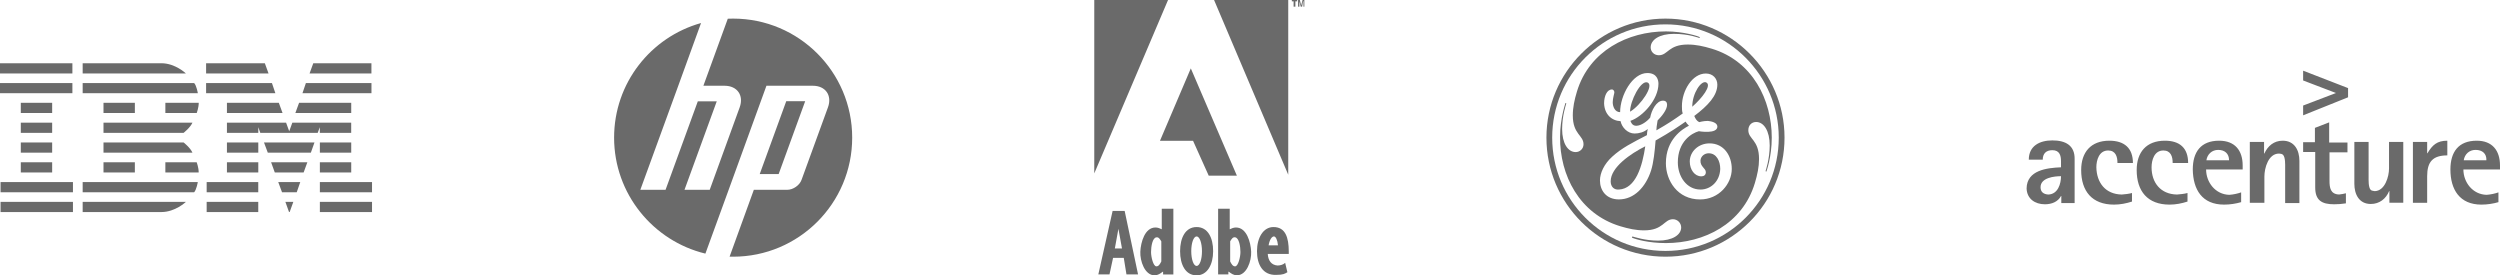
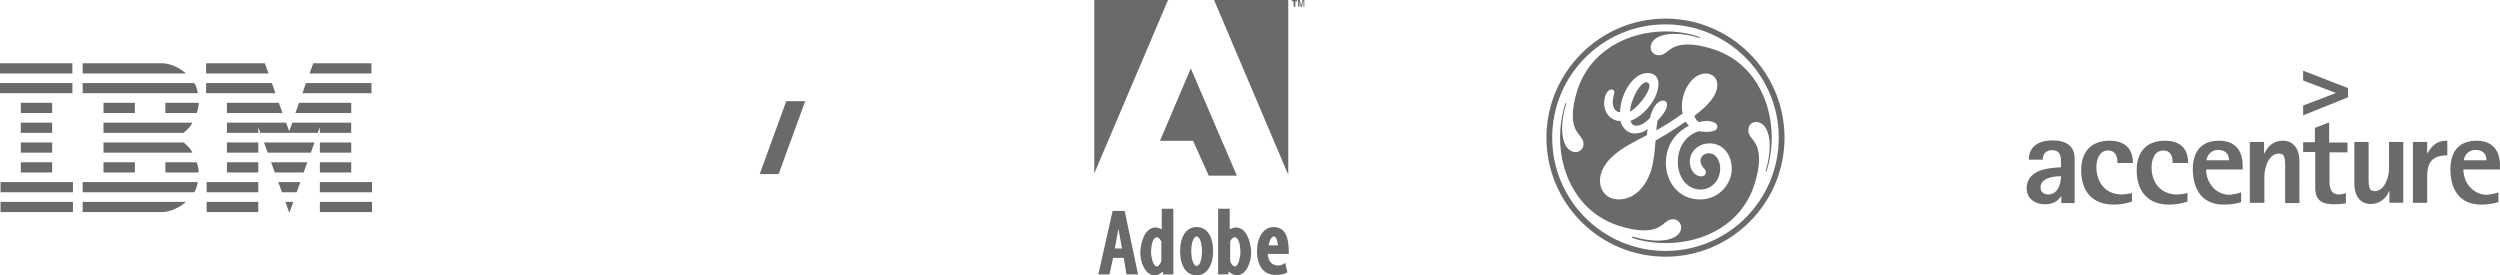
<svg xmlns="http://www.w3.org/2000/svg" xml:space="preserve" id="Layer_1" x="0" y="0" viewBox="0 0 672 74">
  <style>
        .st0{fill:#6a6a6a}
    </style>
  <path d="M77.69 56.99h.17l.99-2.73h-2.14zM5.59 27.64h8.43v2.74H5.59zM61 43.61h8.43v2.74H61zm0-5.32h8.43v2.74H61zM.15 54.26h19.46V57H.15zm44.3-10.65v2.74h8.96c0-1.29-.54-2.74-.54-2.74zm-22.23 8.07h29.96c.63-.63.99-2.74.99-2.74H22.22zM73.1 22.33H55.4v2.73h18.62zM55.55 48.94h13.87v2.74H55.55zm-11.1-18.56h8.43s.54-1.45.54-2.74h-8.97zm11.1 23.88h13.87V57H55.55zM22.22 57h21.15c3.75 0 6.59-2.73 6.59-2.73H22.22zM.15 48.94h19.46v2.74H.15zM61 30.38h14.95l-1-2.74H61zM71.19 17H55.4v2.74h16.78zm14.79 26.61h8.43v2.74h-8.43zM43.37 17H22.22v2.74h27.74S47.13 17 43.37 17m8.82 5.33H22.22v2.73h30.96s-.36-2.11-.99-2.73M99.84 17H84.21l-1 2.74h16.63zm.01 5.33H82.22l-.92 2.73h18.55zm-5.44 5.31H80.39l-1 2.74h15.02zm-66.59 0h8.43v2.74h-8.43zM5.59 38.29h8.43v2.74H5.59zm43.76 0H27.82v2.74h23.91c-.57-1.33-2.38-2.74-2.38-2.74M0 17h19.46v2.74H0zm5.59 26.61h8.43v2.74H5.59zM0 22.32h19.46v2.74H0zm5.59 10.65h8.43v2.74H5.59zm22.23 10.64h8.43v2.74h-8.43zm0-10.64v2.74h21.53s1.8-1.4 2.38-2.74zm58.16 5.32h8.43v2.74h-8.43zM75.81 51.68h3.95l.95-2.74h-5.92zM94.4 35.71v-2.74H78.58l-.84 2.32-.84-2.32H61v2.74h8.43v-1.52l.54 1.52H85.4l.57-1.52v1.52zm-8.42 13.23H100v2.74H85.98zm0 5.32H100V57H85.98zm-12.12-7.91h7.76l1-2.74h-9.75zm-1.88-5.32h11.58l.97-2.74H70.96zm139.36-13.82-7.13 19.58h5.09l7.13-19.58z" class="st0" />
-   <path d="M197.07 5c-.48 0-.96 0-1.44.03l-6.56 18.02h5.7c3.39 0 5.22 2.59 4.06 5.79l-8.06 22.18h-6.78l8.67-23.78h-5.09l-8.67 23.78h-6.78l10.21-28 6.11-16.83C174.96 9.96 165.07 22.31 165.07 37c0 15.1 10.5 27.78 24.54 31.17l5.95-16.32 10.46-28.8h12.48c3.39 0 5.22 2.59 4.06 5.79l-7.1 19.49c-.51 1.47-2.27 2.69-3.84 2.69h-8.99L196.11 69h.96c17.66 0 32-14.34 32-32s-14.33-32-32-32m261.57 17.16c-1.33-.66-3.76 2.88-3.76 6.53 2.65-2.32 5.31-5.75 3.76-6.53m-25.69 26.58c0 1.44.89 2.33 2.21 2.21 4.54-.22 6.31-6.31 7.09-11.63-3.98 2-9.3 5.65-9.3 9.42" class="st0" />
  <path d="M460.08 13.08c-2.21-.66-4.21-1.11-6.42-1.11-5.2 0-5.31 2.88-7.75 2.88-1.33 0-2.21-1-2.21-2.1 0-2.1 2.44-3.65 6.2-3.65 4.1 0 6.87 1.11 6.87 1.11s.11 0 .11-.11c.11 0 0-.11 0-.11-.22-.22-4.32-1.55-9.08-1.55-10.19 0-20.6 5.2-23.92 16.17-.66 2.21-1.11 4.21-1.11 6.42 0 5.09 2.88 5.31 2.88 7.75 0 1.22-1 2.1-2.1 2.1-2.1 0-3.65-2.33-3.65-6.2 0-3.54 1-6.42 1.11-6.87 0 0 0-.11-.11-.11h-.11c0 .11-1.44 4.1-1.44 9.08-.11 10.3 5.2 20.71 16.17 24.03 2.21.66 4.21 1.11 6.42 1.11 5.2 0 5.31-2.99 7.75-2.99 1.22 0 2.21 1 2.21 2.21 0 1.99-2.33 3.54-6.2 3.54-3.54 0-6.42-1-6.87-1.11 0 0-.11 0-.11.11-.11.11 0 .22 0 .22 1 .44 4.43 1.44 9.08 1.44 10.19 0 20.6-5.09 23.92-16.17.66-2.21 1.11-4.32 1.11-6.42 0-5.2-2.88-5.31-2.88-7.75 0-1.33.89-2.21 2.1-2.21 2.1 0 3.65 2.44 3.65 6.31 0 3.65-1.11 6.87-1.11 6.87s0 .11.11.11c0 .11.11 0 .11 0s1.44-3.88 1.44-9.08c0-10.08-5.1-20.6-16.17-23.92m-3.1 40.53c-6.09 0-9.19-5.09-9.19-9.74 0-6.42 4.43-9.19 6.2-10.08-.33-.33-.66-.66-.89-1.11-2.1 1.44-3.99 2.77-8.08 5.09-.22 2.88-.55 5.98-1.22 8.08-1.44 4.43-4.54 7.75-8.64 7.75-3.43 0-5.09-2.44-5.09-5.09 0-1.99 1.11-4.43 3.32-6.42 2.55-2.33 5.43-3.76 9.3-5.76 0-.55.11-1 .22-1.66-1 .89-2.44 1.22-3.54 1.22-1.88 0-3.43-1.66-3.76-3.32-2.44-.11-4.32-1.88-4.43-4.76 0-1.99.78-3.76 2.1-3.76.44 0 .66.44.66.78 0 .33-.44 1.55-.44 2.66s.55 2.66 1.99 2.66c0-4.54 3.32-10.52 7.31-10.52 2.66 0 2.99 1.99 2.99 2.88 0 4.21-4.21 8.86-7.53 9.97.11.33.44 1.33 1.55 1.33 1.33 0 2.99-1.22 3.76-2.21.33-1.88 1.66-4.54 3.43-4.54.78 0 1.11.44 1.11 1.11 0 1.33-1.44 3.1-2.55 4.21-.22 1.22-.33 2.21-.33 2.66 3.1-1.77 4.76-2.88 7.09-4.54-.22-.55-.22-1.33-.22-1.99 0-4.1 2.77-8.75 6.42-8.75 1.99 0 3.1 1.44 3.1 2.99 0 2.99-2.55 5.65-6.2 8.42.33.78.66 1.33 1.33 1.66 0 0 1.11-.33 2.33-.33 1 .11 2.44.44 2.55 1.44.11 2.21-4.98 1.33-4.98 1.33-1.89.51-5.65 2.73-5.65 8.37 0 3.76 2.33 7.31 6.09 7.31 2.77 0 5.2-2.21 5.31-5.54 0-2.1-1-4.21-3.1-4.21-1.11 0-2.1.78-2.21 1.88-.11 1.77 1.44 2.1 1.44 3.21 0 .78-.55 1.11-1.22 1.11-1.77 0-3.1-1.77-3.1-3.99 0-2.66 2.33-4.87 5.31-4.87 3.88 0 5.98 3.32 5.98 6.87 0 3.99-3.43 8.2-8.52 8.2" class="st0" />
  <path d="M447.68 5c-17.61 0-32 14.39-32 32 0 17.72 14.39 32 32 32s32-14.28 32-32c0-17.61-14.4-32-32-32m0 62.45c-16.83 0-30.45-13.62-30.45-30.45s13.62-30.45 30.45-30.45S478.13 20.28 478.13 37c0 16.83-13.62 30.45-30.45 30.45" class="st0" />
  <path d="M442.81 22.16c-1.77-.66-4.65 4.98-4.65 7.86 2.87-1.66 6.64-7.19 4.65-7.86M347.24.36h.48V1.8h.48V.36h.48V0h-1.44zm2.52 1.08L349.4 0h-.48v1.8h.36V.36l.36 1.44h.36l.25-1.44h.12V1.8h.24V0h-.48zm-29.07 36.4 4.21 9.37h7.57l-12.38-28.83-8.29 19.46zM346.28 0h-19.94l19.94 46.97zm-52.14 0v46.61L313.97 0zm48.18 61.03c-2.76 0-4.44 2.88-4.44 6.49 0 3.6 1.56 6.49 5.17 6.37 1.92 0 2.4-.36 3-.72l-.6-2.52c-.48.48-1.32.72-2.04.72-1.68-.12-2.52-1.32-2.64-3.12h5.65v-.72c-.02-3.62-.86-6.5-4.1-6.5M341 65.95c.24-1.44.84-2.4 1.44-2.4.48 0 .96.96 1.08 2.4zm-19.35-4.92c-3 0-4.44 2.88-4.44 6.49 0 3.6 1.44 6.49 4.44 6.49 2.88 0 4.44-2.88 4.44-6.49.01-3.61-1.43-6.49-4.44-6.49m0 10.45c-.84 0-1.44-1.8-1.44-3.96s.6-3.96 1.44-3.96 1.44 1.8 1.44 3.96c.01 2.16-.59 3.96-1.44 3.96m10.58-10.33c-.6 0-1.2.24-1.68.48V56.1h-3.12v17.66h2.76v-.72h.12c.6.48 1.32.96 2.16.96 2.64 0 3.96-3.84 3.84-6.37-.12-2.52-1.2-6.48-4.08-6.48m-.24 10.45c-.6 0-.96-.6-1.32-1.32v-5.41c.36-.6.72-1.2 1.32-1.08 1.08.12 1.44 2.52 1.44 3.96 0 1.32-.6 3.85-1.44 3.85m-19.71-9.97c-.48-.24-1.08-.48-1.68-.48-2.88 0-3.96 3.96-4.08 6.49-.12 2.52 1.2 6.37 3.84 6.37.84 0 1.56-.48 2.16-.96h.12v.72h2.76V56.1h-3.12zm-.12 8.65c-.36.72-.72 1.32-1.32 1.32-.84 0-1.44-2.52-1.44-3.84 0-1.44.36-3.84 1.44-3.96.6-.12.96.48 1.32 1.08zM299.07 56.7l-3.84 17.06h3l.96-4.44h2.88l.72 4.44h3.12l-3.6-17.06zm.6 10.09.96-5.29.96 5.29zm252-29.05c-3.42 0-6.33 1.48-6.33 5.18h3.75c0-1.64.92-2.55 2.58-2.55 1.92 0 2.33 1.4 2.33 2.96v1.64c-3.75.16-9.17.74-9.25 5.67.08 2.79 2.25 4.27 4.92 4.27 1.83 0 3.5-.66 4.33-2.22h.08v1.89h3.58V42.84c.09-3.79-2.49-5.1-5.99-5.1m-1.09 14.55c-1.25-.08-2.08-.66-2.08-1.97 0-2.55 3.67-2.96 5.5-2.96 0 2.05-.83 4.85-3.42 4.93m22.75-8.47c0-4.03-2.33-6-6.33-6-5 0-7.58 3.12-7.58 7.89 0 5.67 2.92 9.29 8.83 9.29 1.67 0 3.33-.33 4.83-.82v-2.3c-.92.25-1.83.33-2.75.41-4.42-.08-6.75-3.21-6.83-7.32 0-1.97.75-4.52 3.17-4.52 2 0 2.5 1.64 2.5 3.29v.08zm14.84 0c0-4.03-2.25-6-6.25-6-5 0-7.58 3.12-7.58 7.89 0 5.67 2.92 9.29 8.83 9.29 1.67 0 3.33-.33 4.83-.82v-2.3c-.92.25-1.92.33-2.83.41-4.42-.08-6.83-3.21-6.83-7.32 0-1.97.75-4.52 3.17-4.52 2 0 2.5 1.64 2.5 3.29v.08zm8.33-6c-4.92 0-7.08 3.04-7.08 7.73.08 5.42 2.5 9.45 8.42 9.45 1.58 0 3.17-.25 4.58-.66v-2.63c-.92.33-2.08.58-3.17.66-3.75-.08-6.25-3.37-6.25-6.82h9.83v-1.06c0-4.04-2.08-6.67-6.33-6.67m-3.42 5.26c.25-1.64 1.5-2.79 3.17-2.79 1.75 0 2.92.99 2.92 2.79zm20.5-5.26c-2.33 0-4 1.4-4.92 3.45h-.08v-3.12h-3.83v16.36h3.92v-7.07c0-2.3 1.08-6.16 3.92-6.16.33 0 .83.08 1.08.33.67.66.58 2.71.58 3.53v9.45h3.83V43.25c0-2.88-1.33-5.43-4.5-5.43m12.5-4.93-3.83 1.48v3.86h-3.17v2.63h3.25v9.53c0 3.45 1.75 4.52 5.08 4.52 1.08 0 2.08-.08 3.17-.25v-2.71c-.58.16-1.17.25-1.83.33-2.33-.08-2.58-1.81-2.58-3.7v-7.64H631v-2.63h-4.92zm16.09 12.41c0 2.14-1.08 6-3.83 6.08-.33-.08-.83-.08-1.08-.33-.67-.66-.58-2.71-.58-3.53v-9.37h-3.83v11.26c0 2.79 1.25 5.42 4.42 5.42 2.33 0 4.08-1.4 4.92-3.45h.08v3.12H646V38.15h-3.83zm10.33-4.11h-.08v-3.04h-3.83v16.36h3.83v-7.15c0-3.86 1.5-5.59 5.42-5.59v-3.95c-2.76 0-4.01 1.15-5.34 3.37m13.25-3.37c-4.92 0-7.08 3.04-7.08 7.73 0 5.42 2.5 9.45 8.33 9.45 1.58 0 3.17-.25 4.58-.66v-2.63c-.92.33-2.08.58-3.17.66-3.75-.08-6.25-3.37-6.25-6.82H672v-1.06c0-4.04-2.08-6.67-6.25-6.67m-3.5 5.26c.25-1.64 1.5-2.79 3.17-2.79 1.83 0 3 .99 2.92 2.79zm-43.17-21.45s7.75 2.96 8.83 3.37c-1.08.41-8.83 3.37-8.83 3.37V31l12.08-4.85v-2.47L619.08 19z" class="st0" />
</svg>